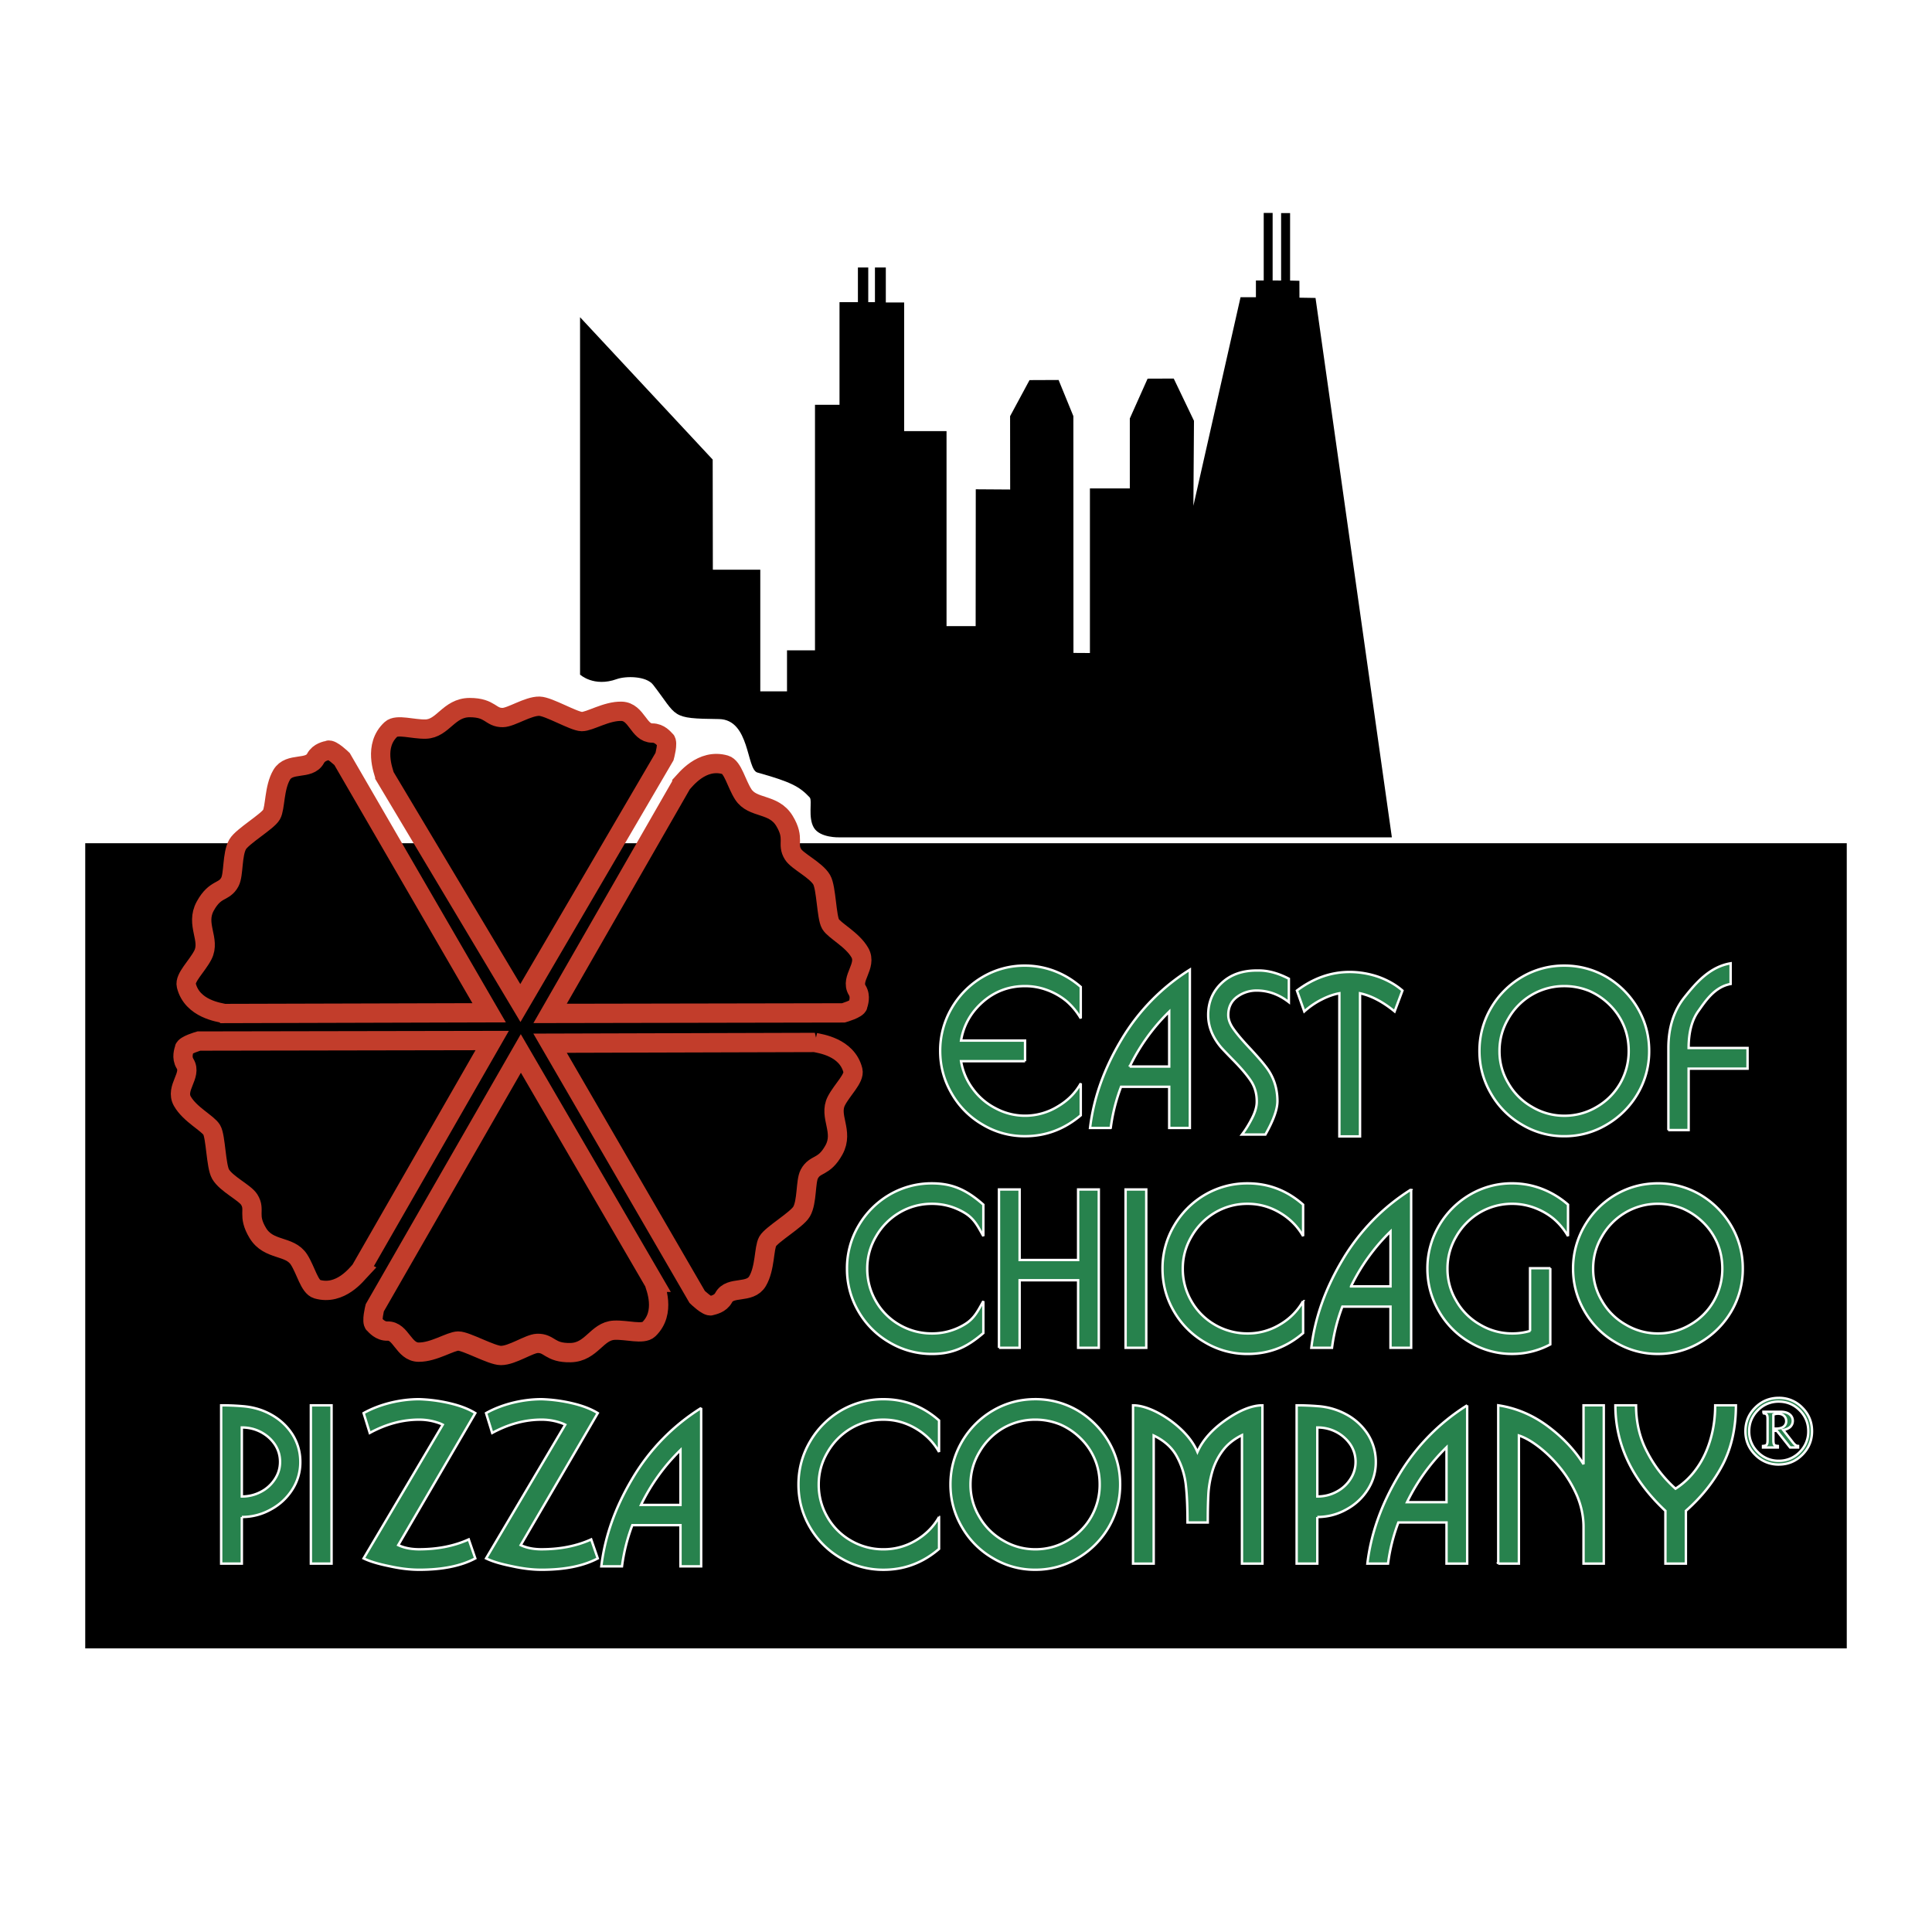
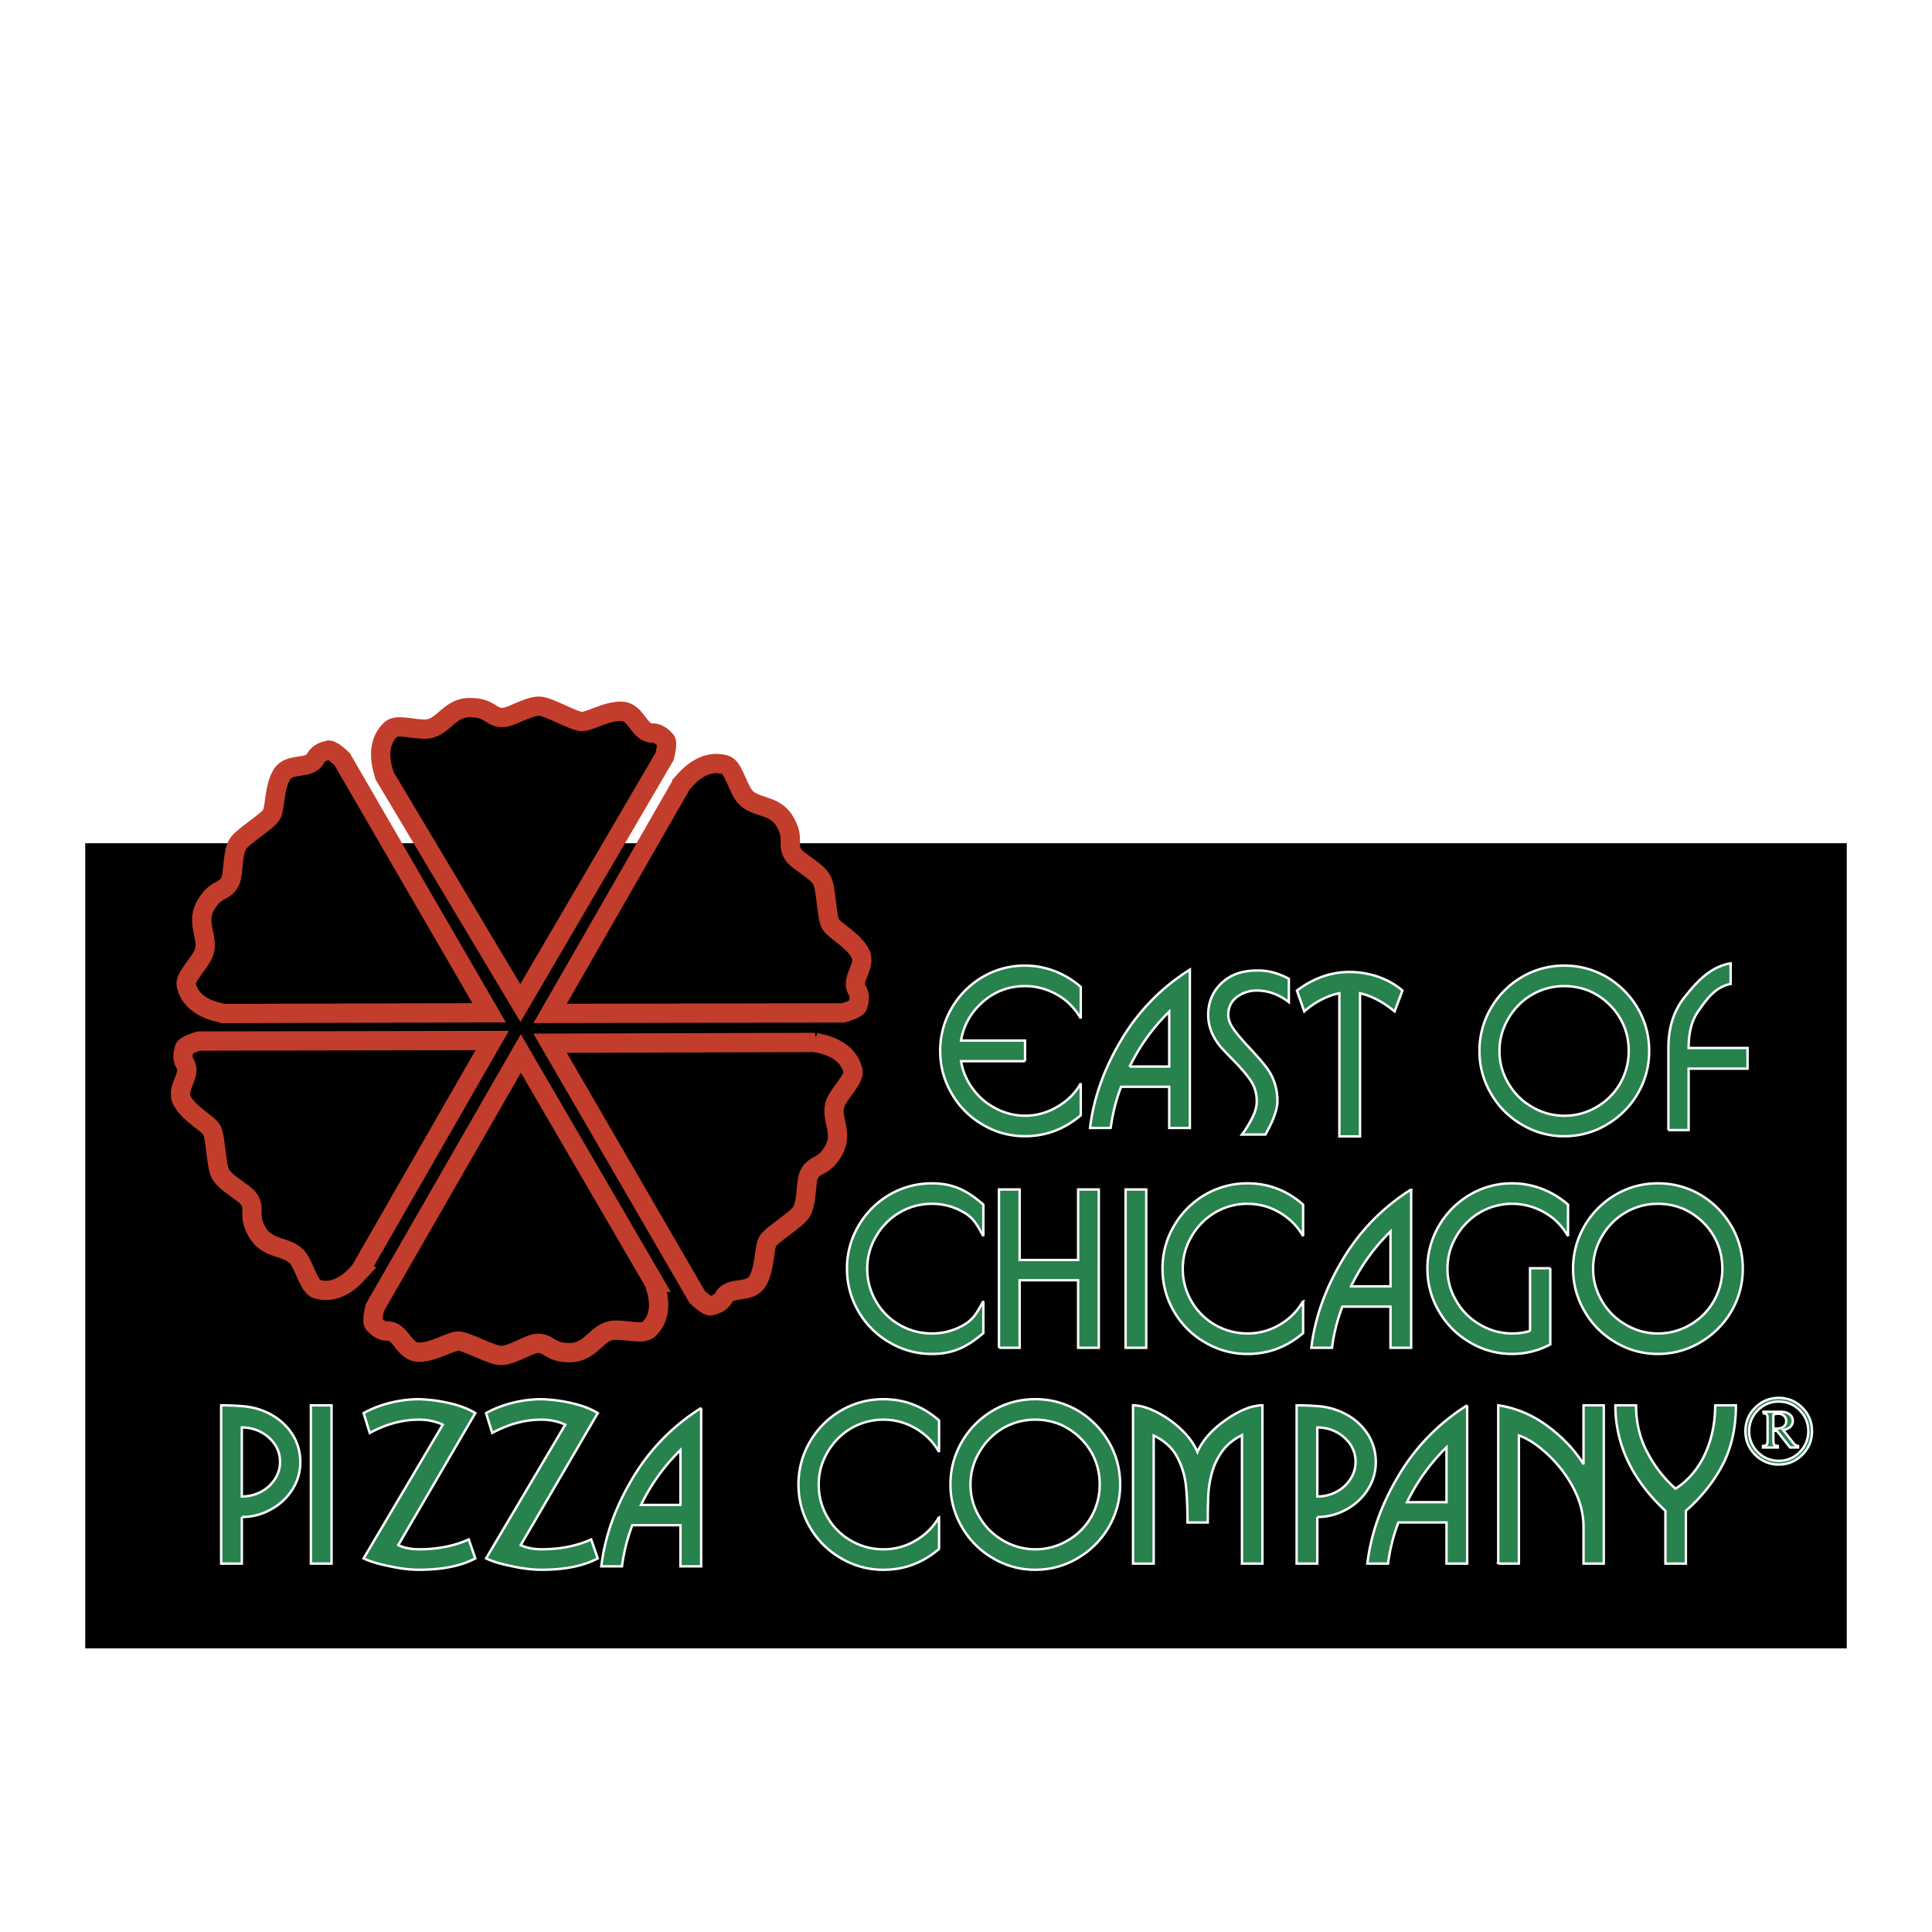
<svg xmlns="http://www.w3.org/2000/svg" width="2500" height="2500" viewBox="0 0 192.756 192.756">
  <g fill-rule="evenodd" clip-rule="evenodd">
-     <path fill="#fff" d="M0 0h192.756v192.756H0V0z" />
+     <path fill="#fff" d="M0 0v192.756H0V0z" />
    <path d="M28.429 84.129H8.504v80.329h175.748V84.129H28.429z" />
    <path d="M179.553 144.878a2.839 2.839 0 0 1-2.086.865 2.839 2.839 0 0 1-2.088-.865 2.843 2.843 0 0 1-.863-2.086c0-.814.287-1.51.863-2.088a2.842 2.842 0 0 1 2.088-.866c.814 0 1.51.29 2.086.866.574.578.861 1.273.861 2.088a2.85 2.85 0 0 1-.861 2.086zm.261-4.436a3.197 3.197 0 0 0-2.348-.974c-.916 0-1.699.325-2.35.974-.648.649-.973 1.433-.973 2.35s.324 1.699.973 2.35a3.21 3.21 0 0 0 2.35.973c.918 0 1.701-.324 2.348-.973.646-.65.971-1.433.971-2.35s-.324-1.7-.971-2.35zm-3.878.563c.158.016.266.059.326.131.059.072.088.21.088.415v2.14c0 .229-.029.38-.088.45-.061.07-.182.112-.365.125v.15h1.479v-.15c-.184-.013-.301-.053-.359-.119-.059-.067-.086-.228-.086-.476v-.921h.346l1.32 1.666h.795v-.15a.58.58 0 0 1-.234-.069 1.636 1.636 0 0 1-.299-.311l-.945-1.211c.336-.069.576-.184.725-.342a.818.818 0 0 0 .227-.581.805.805 0 0 0-.309-.637c-.205-.174-.51-.261-.918-.261h-1.701v.151h-.002zm.994.126c.174-.056.324-.084.447-.084.262 0 .465.07.611.21.148.14.223.316.223.529a.671.671 0 0 1-.248.543c-.164.136-.43.205-.795.205-.051 0-.131-.004-.238-.009v-1.394z" fill="#27824d" stroke="#fff" stroke-width=".241" stroke-miterlimit="2.613" />
-     <path d="M57.872 31.649v35.654s1.372 1.279 3.666.45c.886-.318 2.934-.322 3.622.565 2.493 3.217 1.669 3.367 6.564 3.423 3.111.037 2.742 5.026 3.838 5.333 3.318.929 4.196 1.386 5.222 2.484.281.301-.198 2.004.42 3.027.619 1.023 2.522.957 2.522.957h55.141l-7.617-53.816-1.604-.026-.004-1.685-.93-.022v-6.735h-.895v6.729l-.846-.004v-6.739h-.889v6.739h-.779v1.67h-1.533l-4.705 20.808.059-8.477-2.02-4.216-2.607.01-1.775 3.973v6.976h-3.98v16.425l-1.643-.01-.008-23.624-1.475-3.607-2.9.012-1.939 3.601.008 7.316-3.432-.023-.012 13.651h-2.905V43.012h-4.228V30.176h-1.83v-3.489h-1.085v3.458h-.667v-3.458h-1.032v3.458h-1.836v10.24h-2.446v24.5H78.52v4.093h-2.666V56.839h-4.733l-.016-10.987-13.233-14.203z" />
    <path d="M38.391 77.432l13.527 22.642 14.38-24.589s.389-1.407.101-1.645c-.16-.129-.578-.714-1.327-.705-1.356.013-1.542-2.125-3.058-2.169-1.514-.043-3.188 1.035-3.966 1.026-.795-.01-3.306-1.514-4.228-1.533-1.142-.022-2.822 1.117-3.653 1.13-1.253.021-1.197-.992-3.302-.992s-2.659 2.1-4.402 2.145c-1.26.032-2.861-.522-3.448.018-1.782 1.642-.755 4.198-.624 4.672zM68.03 78.192l-13.147 22.917 29.261-.053s1.406-.396 1.459-.765c.028-.202.313-.862-.082-1.501-.715-1.151 1.018-2.42.271-3.737-.747-1.319-2.536-2.192-2.931-2.864-.402-.685-.417-3.612-.877-4.409-.572-.988-2.418-1.836-2.859-2.541-.666-1.062.23-1.538-.86-3.339-1.091-1.801-3.173-1.187-4.114-2.655-.681-1.062-1.035-2.719-1.799-2.94-2.331-.673-3.986 1.528-4.322 1.887zM81.3 104.006l-26.42.075 14.678 25.314s1.045 1.018 1.391.881c.189-.077.904-.162 1.259-.824.642-1.193 2.606-.326 3.373-1.633.768-1.306.63-3.293 1.013-3.97.392-.692 2.92-2.167 3.38-2.967.571-.988.382-3.011.771-3.745.588-1.109 1.446-.57 2.462-2.415 1.014-1.845-.559-3.342.241-4.89.581-1.121 1.838-2.256 1.648-3.028-.581-2.353-3.315-2.685-3.796-2.798zM65.253 127.938l-13.288-22.835-14.572 25.374s-.36 1.416-.065 1.645c.16.128.591.705 1.34.68 1.355-.044 1.589 2.092 3.104 2.104 1.515.01 3.167-1.102 3.944-1.11.795-.009 3.338 1.443 4.259 1.441 1.142 0 2.798-1.175 3.628-1.207 1.256-.045 1.219.968 3.324.922 2.104-.044 2.613-2.155 4.354-2.236 1.26-.06 2.873.461 3.447-.091 1.748-1.682.666-4.215.525-4.687zM35.959 126.73l13.146-22.917-29.261.052s-1.407.396-1.459.765c-.03.202-.315.863.083 1.501.712 1.153-1.02 2.421-.273 3.738.747 1.317 2.537 2.192 2.932 2.862.403.686.417 3.611.878 4.41.571.987 2.418 1.836 2.859 2.541.665 1.062-.229 1.537.858 3.339 1.091 1.802 3.175 1.186 4.114 2.654.68 1.062 1.036 2.72 1.799 2.941 2.332.674 3.986-1.527 4.324-1.886zM22.384 101.118l26.419-.073-14.675-25.316s-1.046-1.019-1.392-.881c-.191.076-.905.161-1.258.822-.641 1.195-2.606.327-3.374 1.634-.768 1.306-.63 3.292-1.014 3.97-.391.692-2.918 2.167-3.379 2.967-.571.989-.382 3.011-.772 3.745-.587 1.109-1.447.57-2.46 2.415-1.015 1.845.558 3.341-.243 4.889-.58 1.121-1.838 2.257-1.647 3.028.581 2.356 3.315 2.687 3.795 2.8z" stroke="#c23d2b" stroke-width="1.926" stroke-miterlimit="2.613" />
    <path d="M116.652 100.934v5.475h-3.939a19.558 19.558 0 0 1 3.939-5.475zm27.666 43.464v5.477h-3.938a19.667 19.667 0 0 1 3.938-5.477zm-12.89-1.98c.688 0 1.328.155 1.918.465a3.86 3.86 0 0 1 1.389 1.243c.338.518.51 1.094.51 1.728a3.08 3.08 0 0 1-.51 1.708 3.64 3.64 0 0 1-1.369 1.26 3.972 3.972 0 0 1-1.938.481v-6.885zm-25.649-.297c.77.337 1.457.807 2.061 1.412a6.428 6.428 0 0 1 1.393 2.067c.322.771.484 1.605.484 2.506a6.47 6.47 0 0 1-.844 3.228 6.355 6.355 0 0 1-2.34 2.355 6.252 6.252 0 0 1-3.238.884 6.237 6.237 0 0 1-3.225-.884 6.325 6.325 0 0 1-2.359-2.355 6.169 6.169 0 0 1-.884-3.228c0-1.154.294-2.228.884-3.227a6.52 6.52 0 0 1 2.359-2.384 6.384 6.384 0 0 1 3.225-.857 6.584 6.584 0 0 1 2.484.483zm-37.888 2.548v5.477h-3.938a19.564 19.564 0 0 1 3.938-5.477zm-43.765-2.251c.688 0 1.328.155 1.917.465.577.31 1.039.723 1.388 1.243.34.518.51 1.094.51 1.728 0 .618-.169 1.186-.51 1.708a3.62 3.62 0 0 1-1.367 1.26 3.975 3.975 0 0 1-1.938.481v-6.885zm143.772-21.831a6.733 6.733 0 0 1 2.062 1.41 6.451 6.451 0 0 1 1.393 2.07c.32.772.484 1.606.484 2.506a6.467 6.467 0 0 1-.846 3.226 6.33 6.33 0 0 1-2.338 2.356 6.243 6.243 0 0 1-3.238.884 6.208 6.208 0 0 1-3.225-.884 6.277 6.277 0 0 1-2.359-2.356 6.144 6.144 0 0 1-.885-3.226c0-1.153.293-2.229.885-3.229a6.49 6.49 0 0 1 2.359-2.381 6.356 6.356 0 0 1 3.225-.86 6.53 6.53 0 0 1 2.483.484zm-29.168 2.278v5.476h-3.939a19.591 19.591 0 0 1 3.939-5.476zm19.829-23.999c.77.336 1.459.806 2.062 1.411a6.453 6.453 0 0 1 1.393 2.068c.322.772.482 1.605.482 2.506a6.473 6.473 0 0 1-.844 3.228 6.378 6.378 0 0 1-2.34 2.355 6.257 6.257 0 0 1-3.238.884 6.225 6.225 0 0 1-3.223-.884 6.309 6.309 0 0 1-2.361-2.355 6.17 6.17 0 0 1-.885-3.228c0-1.152.295-2.229.885-3.227a6.463 6.463 0 0 1 2.361-2.383 6.363 6.363 0 0 1 3.223-.858 6.562 6.562 0 0 1 2.485.483zm-56.289 7.013v-2.062h-6.386c.254-1.53.984-2.822 2.19-3.875 1.197-1.041 2.596-1.559 4.195-1.559.76 0 1.494.132 2.209.398a6.637 6.637 0 0 1 1.916 1.093 6.786 6.786 0 0 1 1.434 1.73v-3.14a8.712 8.712 0 0 0-2.549-1.555 8.261 8.261 0 0 0-3.01-.569 8.226 8.226 0 0 0-4.236 1.136 8.58 8.58 0 0 0-3.094 3.121 8.4 8.4 0 0 0-1.138 4.253c0 1.514.38 2.925 1.138 4.231a8.366 8.366 0 0 0 3.094 3.119 8.103 8.103 0 0 0 4.236 1.158c2.064 0 3.916-.693 5.559-2.083v-3.185c-.535.956-1.309 1.729-2.32 2.319a6.205 6.205 0 0 1-3.238.906 6.185 6.185 0 0 1-2.93-.735 6.425 6.425 0 0 1-2.293-1.963 6.293 6.293 0 0 1-1.163-2.741h6.386v.003zm22.421-1.302c-.73-.775-1.271-1.414-1.625-1.918-.35-.49-.521-.954-.521-1.389 0-.775.293-1.381.883-1.815a3.236 3.236 0 0 1 1.959-.628c1.137 0 2.207.384 3.203 1.157v-2.337c-1.057-.547-2.053-.82-2.992-.82h-.211c-1.445 0-2.613.413-3.496 1.243-.898.844-1.35 1.912-1.35 3.203 0 1.123.424 2.188 1.266 3.199.17.197.639.69 1.41 1.474.756.786 1.312 1.459 1.666 2.021.336.562.504 1.195.504 1.899v.06c0 .477-.154 1.019-.463 1.627-.32.63-.658 1.178-1.014 1.64h2.34c.799-1.406 1.199-2.517 1.199-3.328 0-1.335-.4-2.501-1.199-3.498-.322-.423-.842-1.018-1.559-1.79zm36.475 35.632c0 3.904 1.664 7.415 4.992 10.528v5.266h2.043v-5.266c1.545-1.359 2.768-2.89 3.664-4.591.885-1.698 1.328-3.679 1.328-5.938h-2.068c0 1.205-.16 2.352-.482 3.435-.322 1.093-.779 2.047-1.369 2.863a7.588 7.588 0 0 1-2.107 2.021 12.666 12.666 0 0 1-2.822-3.646c-.742-1.388-1.115-2.946-1.115-4.673h-2.064v.001zm-11.687 15.794h2.062v-12.781c.602.196 1.277.579 2.023 1.157a13.012 13.012 0 0 1 2.127 2.109c.674.838 1.23 1.764 1.666 2.775.42 1.023.631 2.05.631 3.074v3.665h2.021v-15.794h-2.021v5.876c-.871-1.405-2.059-2.667-3.564-3.789-1.514-1.123-3.162-1.82-4.945-2.087v15.795zm-9.942-8.782c-1.729 2.895-2.766 5.82-3.113 8.782h2.061a18.014 18.014 0 0 1 1.031-4.106h4.803v4.106h2.062v-15.794a20.704 20.704 0 0 0-6.844 7.012zm-5.199 3.37a5.726 5.726 0 0 0 2.143-2.002 5.007 5.007 0 0 0 .783-2.735c0-.982-.26-1.896-.783-2.739a5.837 5.837 0 0 0-2.123-1.978 6.934 6.934 0 0 0-2.93-.847 24.702 24.702 0 0 0-2.062-.081v15.794h2.062v-4.652a5.856 5.856 0 0 0 2.91-.76zm-10.426 5.412h2.041v-15.794c-1.037 0-2.246.479-3.625 1.434-1.387.966-2.342 2.04-2.861 3.219-.324-.771-.857-1.515-1.6-2.23a10.48 10.48 0 0 0-2.465-1.749c-.896-.448-1.684-.673-2.359-.673v15.794h2.061v-12.781c1.072.518 1.844 1.218 2.318 2.103a7.7 7.7 0 0 1 .887 2.804c.113.996.168 2.252.168 3.769h2.021c0-1.134.021-2.084.062-2.844.041-.743.176-1.503.4-2.273a6.549 6.549 0 0 1 1.037-2.062c.461-.618 1.102-1.132 1.914-1.537v12.82h.001zm-24.853-15.27a8.57 8.57 0 0 0-3.096 3.121c-.758 1.319-1.136 2.736-1.136 4.252s.378 2.925 1.136 4.231a8.371 8.371 0 0 0 3.096 3.119 8.102 8.102 0 0 0 4.236 1.158 8.181 8.181 0 0 0 4.232-1.158 8.622 8.622 0 0 0 3.094-3.099c.758-1.307 1.137-2.723 1.137-4.252s-.379-2.947-1.137-4.252a8.778 8.778 0 0 0-3.094-3.121 8.3 8.3 0 0 0-4.232-1.136c-1.533.002-2.945.38-4.236 1.137zm-5.37 10.62c-.547.969-1.321 1.747-2.319 2.337a6.217 6.217 0 0 1-3.217.884 6.389 6.389 0 0 1-3.245-.859 6.307 6.307 0 0 1-2.36-2.361 6.373 6.373 0 0 1-.864-3.246c0-1.154.294-2.228.884-3.227a6.516 6.516 0 0 1 2.36-2.384 6.314 6.314 0 0 1 3.226-.857c1.148 0 2.22.296 3.217.885.998.59 1.771 1.369 2.319 2.337v-3.139c-1.601-1.418-3.446-2.124-5.536-2.124a8.332 8.332 0 0 0-4.259 1.136 8.59 8.59 0 0 0-3.095 3.121c-.756 1.305-1.136 2.723-1.136 4.252s.379 2.945 1.136 4.252a8.433 8.433 0 0 0 3.095 3.099 8.217 8.217 0 0 0 4.259 1.158c2.077 0 3.922-.695 5.536-2.082v-3.182h-.001zm-30.579-3.861c-1.729 2.892-2.766 5.819-3.116 8.783h2.061c.185-1.422.532-2.79 1.034-4.11h4.802v4.11h2.063v-15.797a20.701 20.701 0 0 0-6.844 7.014zm-6.043-7.495a15.492 15.492 0 0 0-3.035-.399c-.938 0-1.9.119-2.883.359-.998.252-1.882.597-2.653 1.029l.611 1.979c1.628-.886 3.27-1.327 4.925-1.327.477 0 .941.055 1.394.164.433.113.754.226.967.34l-7.896 13.339c.602.296 1.452.551 2.55.773 1.079.24 2.075.36 2.986.36 2.317 0 4.187-.378 5.605-1.134l-.654-1.893c-1.446.655-3.097.984-4.951.984-.798 0-1.492-.138-2.082-.415l7.688-13.172c-.679-.418-1.535-.747-2.572-.987zm-12.219 0a15.453 15.453 0 0 0-3.033-.399c-.939 0-1.9.119-2.884.359-.997.252-1.881.597-2.653 1.029l.612 1.979c1.628-.886 3.271-1.327 4.925-1.327.478 0 .94.055 1.393.164.433.113.755.226.967.34l-7.897 13.339c.604.296 1.455.551 2.549.773 1.082.24 2.077.36 2.989.36 2.317 0 4.185-.378 5.605-1.134l-.653-1.893c-1.447.655-3.098.984-4.952.984-.797 0-1.493-.138-2.083-.415l7.688-13.172c-.675-.418-1.532-.747-2.573-.987zm-13.833 16.006h2.063v-15.794h-2.063v15.794zm-3.977-5.412a5.727 5.727 0 0 0 2.141-2.002 5.007 5.007 0 0 0 .783-2.735c0-.982-.259-1.896-.783-2.739-.53-.827-1.237-1.485-2.121-1.978s-1.862-.773-2.931-.847a24.685 24.685 0 0 0-2.062-.081v15.794h2.062v-4.652a5.86 5.86 0 0 0 2.911-.76zM161.18 119.2a8.571 8.571 0 0 0-3.098 3.122 8.409 8.409 0 0 0-1.137 4.251c0 1.514.381 2.924 1.137 4.232a8.406 8.406 0 0 0 3.098 3.119 8.11 8.11 0 0 0 4.236 1.157 8.166 8.166 0 0 0 4.229-1.157 8.622 8.622 0 0 0 3.096-3.1 8.312 8.312 0 0 0 1.137-4.252 8.297 8.297 0 0 0-1.137-4.251 8.77 8.77 0 0 0-3.096-3.122 8.262 8.262 0 0 0-4.229-1.137c-1.533.001-2.945.379-4.236 1.138zm-6.506 7.33h-2.02v6.259a6.202 6.202 0 0 1-1.77.25 6.218 6.218 0 0 1-3.225-.884 6.292 6.292 0 0 1-2.359-2.356 6.162 6.162 0 0 1-.885-3.226c0-1.153.295-2.229.885-3.229a6.505 6.505 0 0 1 2.359-2.381 6.367 6.367 0 0 1 3.225-.86c.758 0 1.492.136 2.209.399.713.267 1.352.63 1.914 1.094a6.72 6.72 0 0 1 1.434 1.729v-3.14a8.718 8.718 0 0 0-2.549-1.554 8.25 8.25 0 0 0-3.008-.569 8.219 8.219 0 0 0-4.238 1.137 8.581 8.581 0 0 0-3.096 3.122 8.389 8.389 0 0 0-1.137 4.251c0 1.514.379 2.924 1.137 4.232a8.415 8.415 0 0 0 3.096 3.119 8.123 8.123 0 0 0 4.238 1.157 7.994 7.994 0 0 0 3.789-.948v-7.602h.001zm-20.725-.842c-1.729 2.893-2.766 5.821-3.117 8.781h2.062a17.948 17.948 0 0 1 1.033-4.107h4.803v4.107h2.061v-15.795a20.713 20.713 0 0 0-6.842 7.014zm-3.939 4.131a6.278 6.278 0 0 1-2.32 2.336 6.203 6.203 0 0 1-3.217.884 6.407 6.407 0 0 1-3.246-.858 6.34 6.34 0 0 1-2.359-2.361 6.387 6.387 0 0 1-.863-3.246c0-1.153.295-2.229.885-3.229a6.505 6.505 0 0 1 2.359-2.381 6.29 6.29 0 0 1 3.225-.86c1.146 0 2.219.296 3.217.886s1.771 1.37 2.32 2.337v-3.14c-1.602-1.414-3.449-2.123-5.537-2.123a8.327 8.327 0 0 0-4.258 1.137 8.566 8.566 0 0 0-3.096 3.122 8.317 8.317 0 0 0-1.137 4.251c0 1.527.379 2.945 1.137 4.252a8.424 8.424 0 0 0 3.096 3.1 8.23 8.23 0 0 0 4.258 1.157c2.076 0 3.922-.694 5.537-2.082v-3.182h-.001zm-17.709 4.651h2.062v-15.795h-2.062v15.795zm-12.633 0h2.061v-6.741h5.836v6.741h2.062V118.675h-2.062v7.034h-5.836v-7.034h-2.061v15.795zm-1.559-4.651c-.549.968-.898 1.747-1.897 2.336a6.207 6.207 0 0 1-3.219.884 6.403 6.403 0 0 1-3.245-.858 6.336 6.336 0 0 1-2.36-2.361 6.407 6.407 0 0 1-.863-3.246c0-1.153.294-2.229.884-3.229a6.503 6.503 0 0 1 2.361-2.381 6.291 6.291 0 0 1 3.223-.86c1.148 0 2.221.296 3.219.886.999.59 1.348 1.37 1.897 2.337v-3.14c-1.601-1.414-3.024-2.123-5.116-2.123a8.315 8.315 0 0 0-4.256 1.137 8.566 8.566 0 0 0-3.096 3.122 8.316 8.316 0 0 0-1.136 4.251 8.33 8.33 0 0 0 1.136 4.252 8.424 8.424 0 0 0 3.096 3.1 8.22 8.22 0 0 0 4.256 1.157c2.076 0 3.5-.694 5.116-2.082v-3.182zm68.346-17.071h2.02v-6.128h5.879v-2.062h-5.879c0-1.587.338-2.836 1.014-3.747.656-.917 1.576-2.356 3.176-2.638V96.11c-2.129.351-3.52 2.036-4.592 3.373-1.076 1.347-1.617 3.037-1.617 5.074v8.191h-.001zm-14.617-15.27a8.578 8.578 0 0 0-3.096 3.121 8.419 8.419 0 0 0-1.137 4.253c0 1.514.381 2.925 1.137 4.231a8.364 8.364 0 0 0 3.096 3.119 8.098 8.098 0 0 0 4.236 1.158 8.149 8.149 0 0 0 4.23-1.158 8.59 8.59 0 0 0 3.096-3.1 8.328 8.328 0 0 0 1.137-4.251c0-1.53-.379-2.946-1.137-4.253a8.784 8.784 0 0 0-3.096-3.121 8.277 8.277 0 0 0-4.23-1.136 8.231 8.231 0 0 0-4.236 1.137zm-20 2.258c.631-.325 1.229-.534 1.791-.636v14.279h2.061V99.101c1.121.242 2.271.845 3.451 1.811l.781-2.082c-.662-.575-1.463-1.033-2.4-1.371a8.93 8.93 0 0 0-2.863-.485c-1.869 0-3.625.62-5.264 1.856l.734 2.082a7.9 7.9 0 0 1 1.709-1.176zm-19.969 4.019c-1.727 2.895-2.764 5.821-3.115 8.782h2.062a18.052 18.052 0 0 1 1.033-4.107h4.803v4.107h2.061V96.743a20.704 20.704 0 0 0-6.844 7.012z" fill="#27824d" stroke="#fff" stroke-width=".241" stroke-miterlimit="2.613" />
  </g>
</svg>